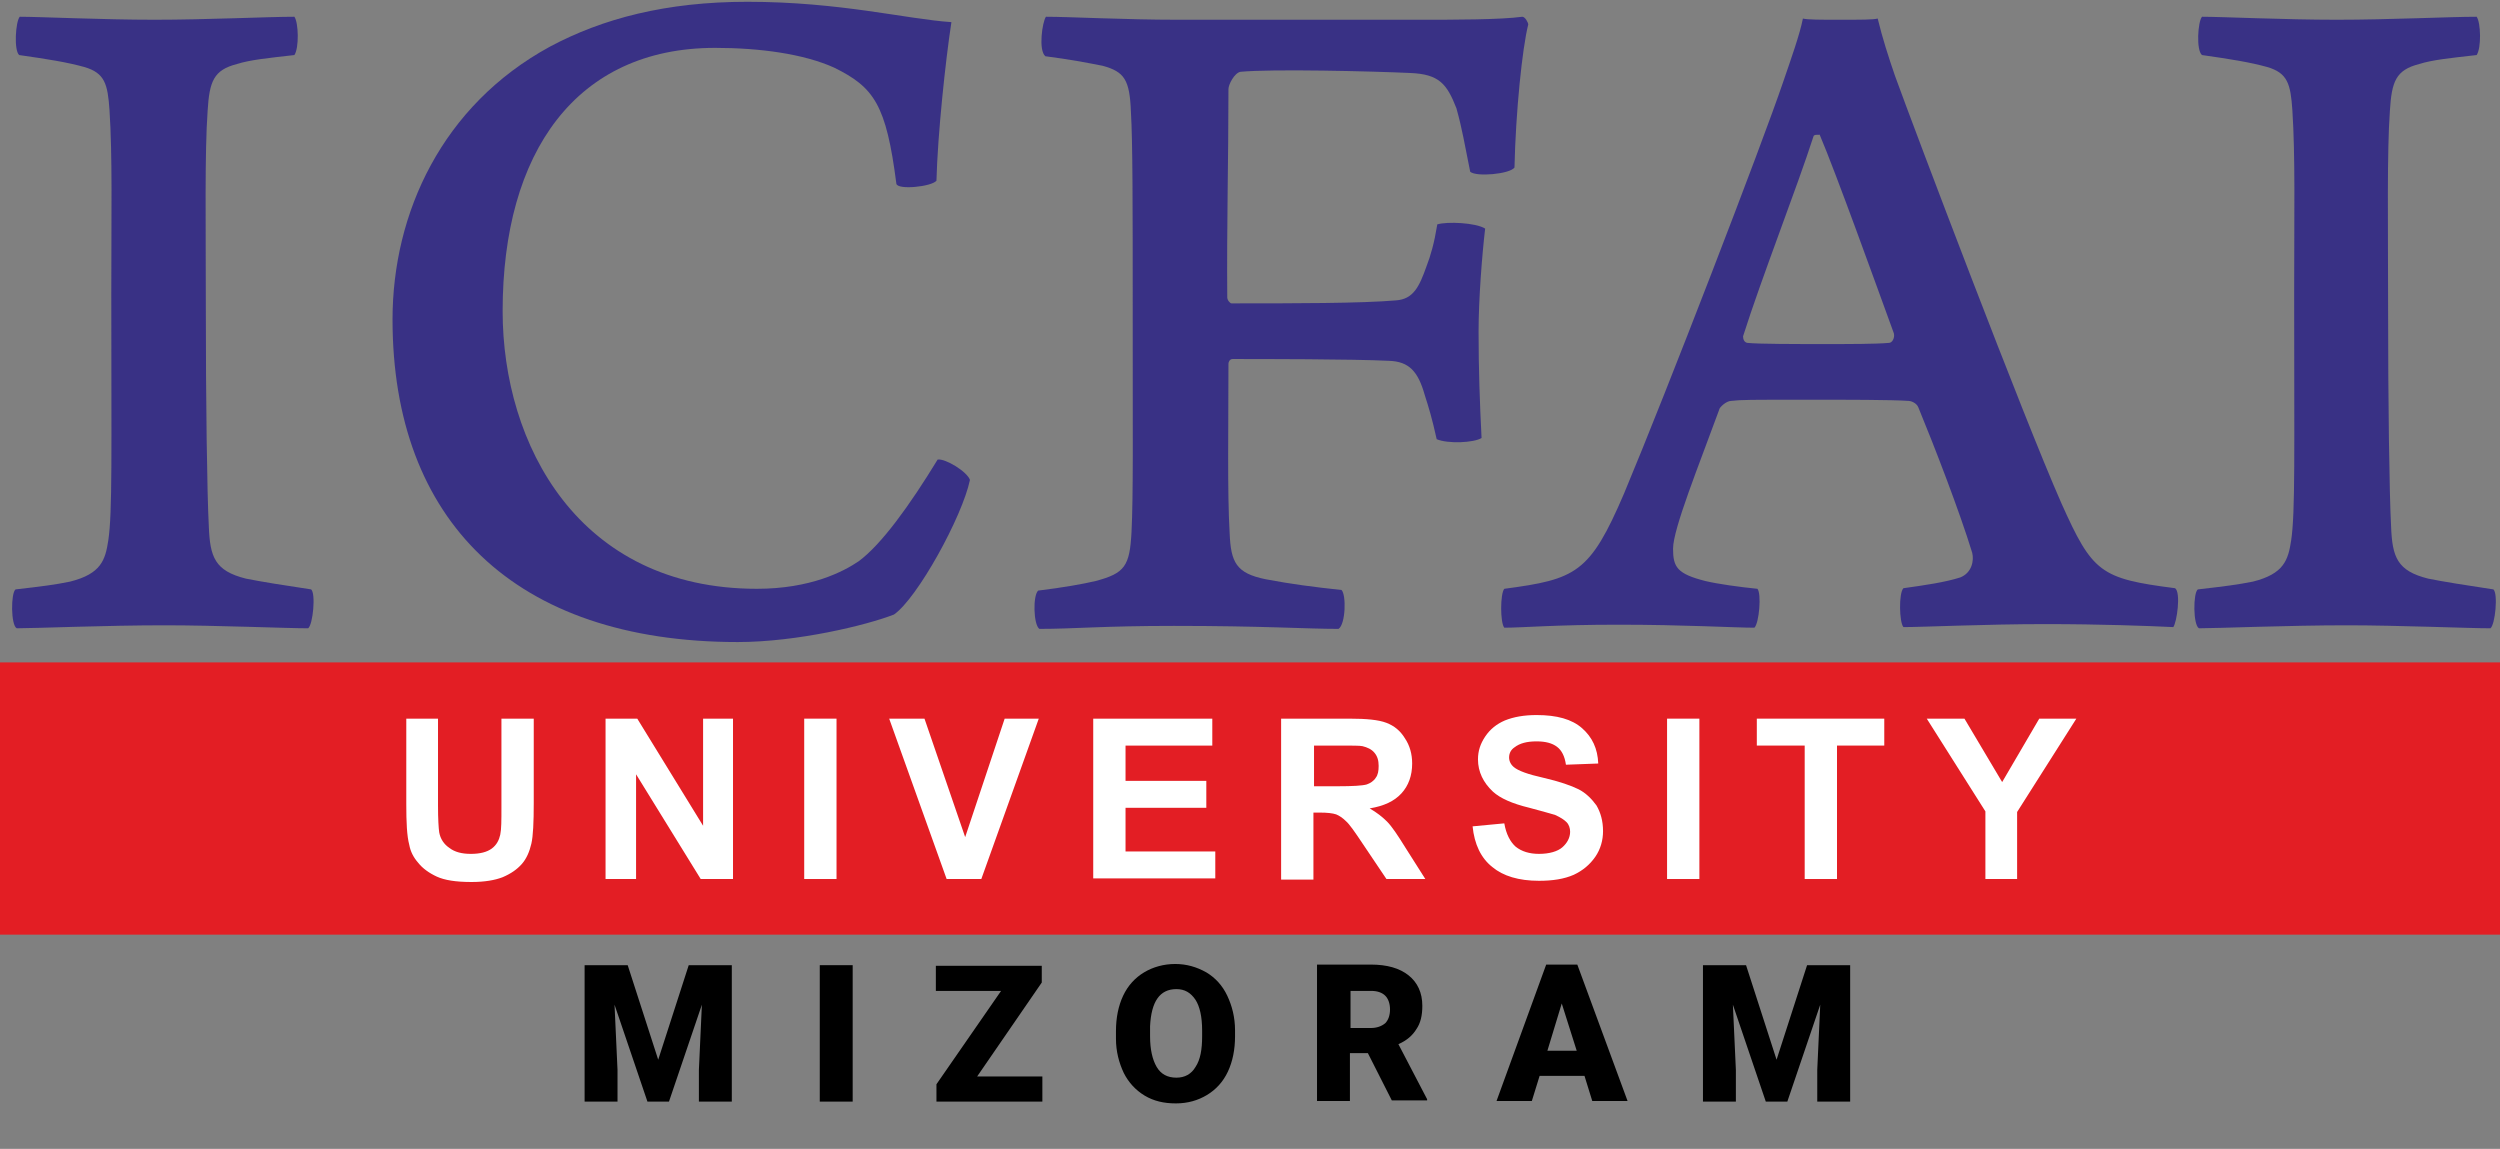
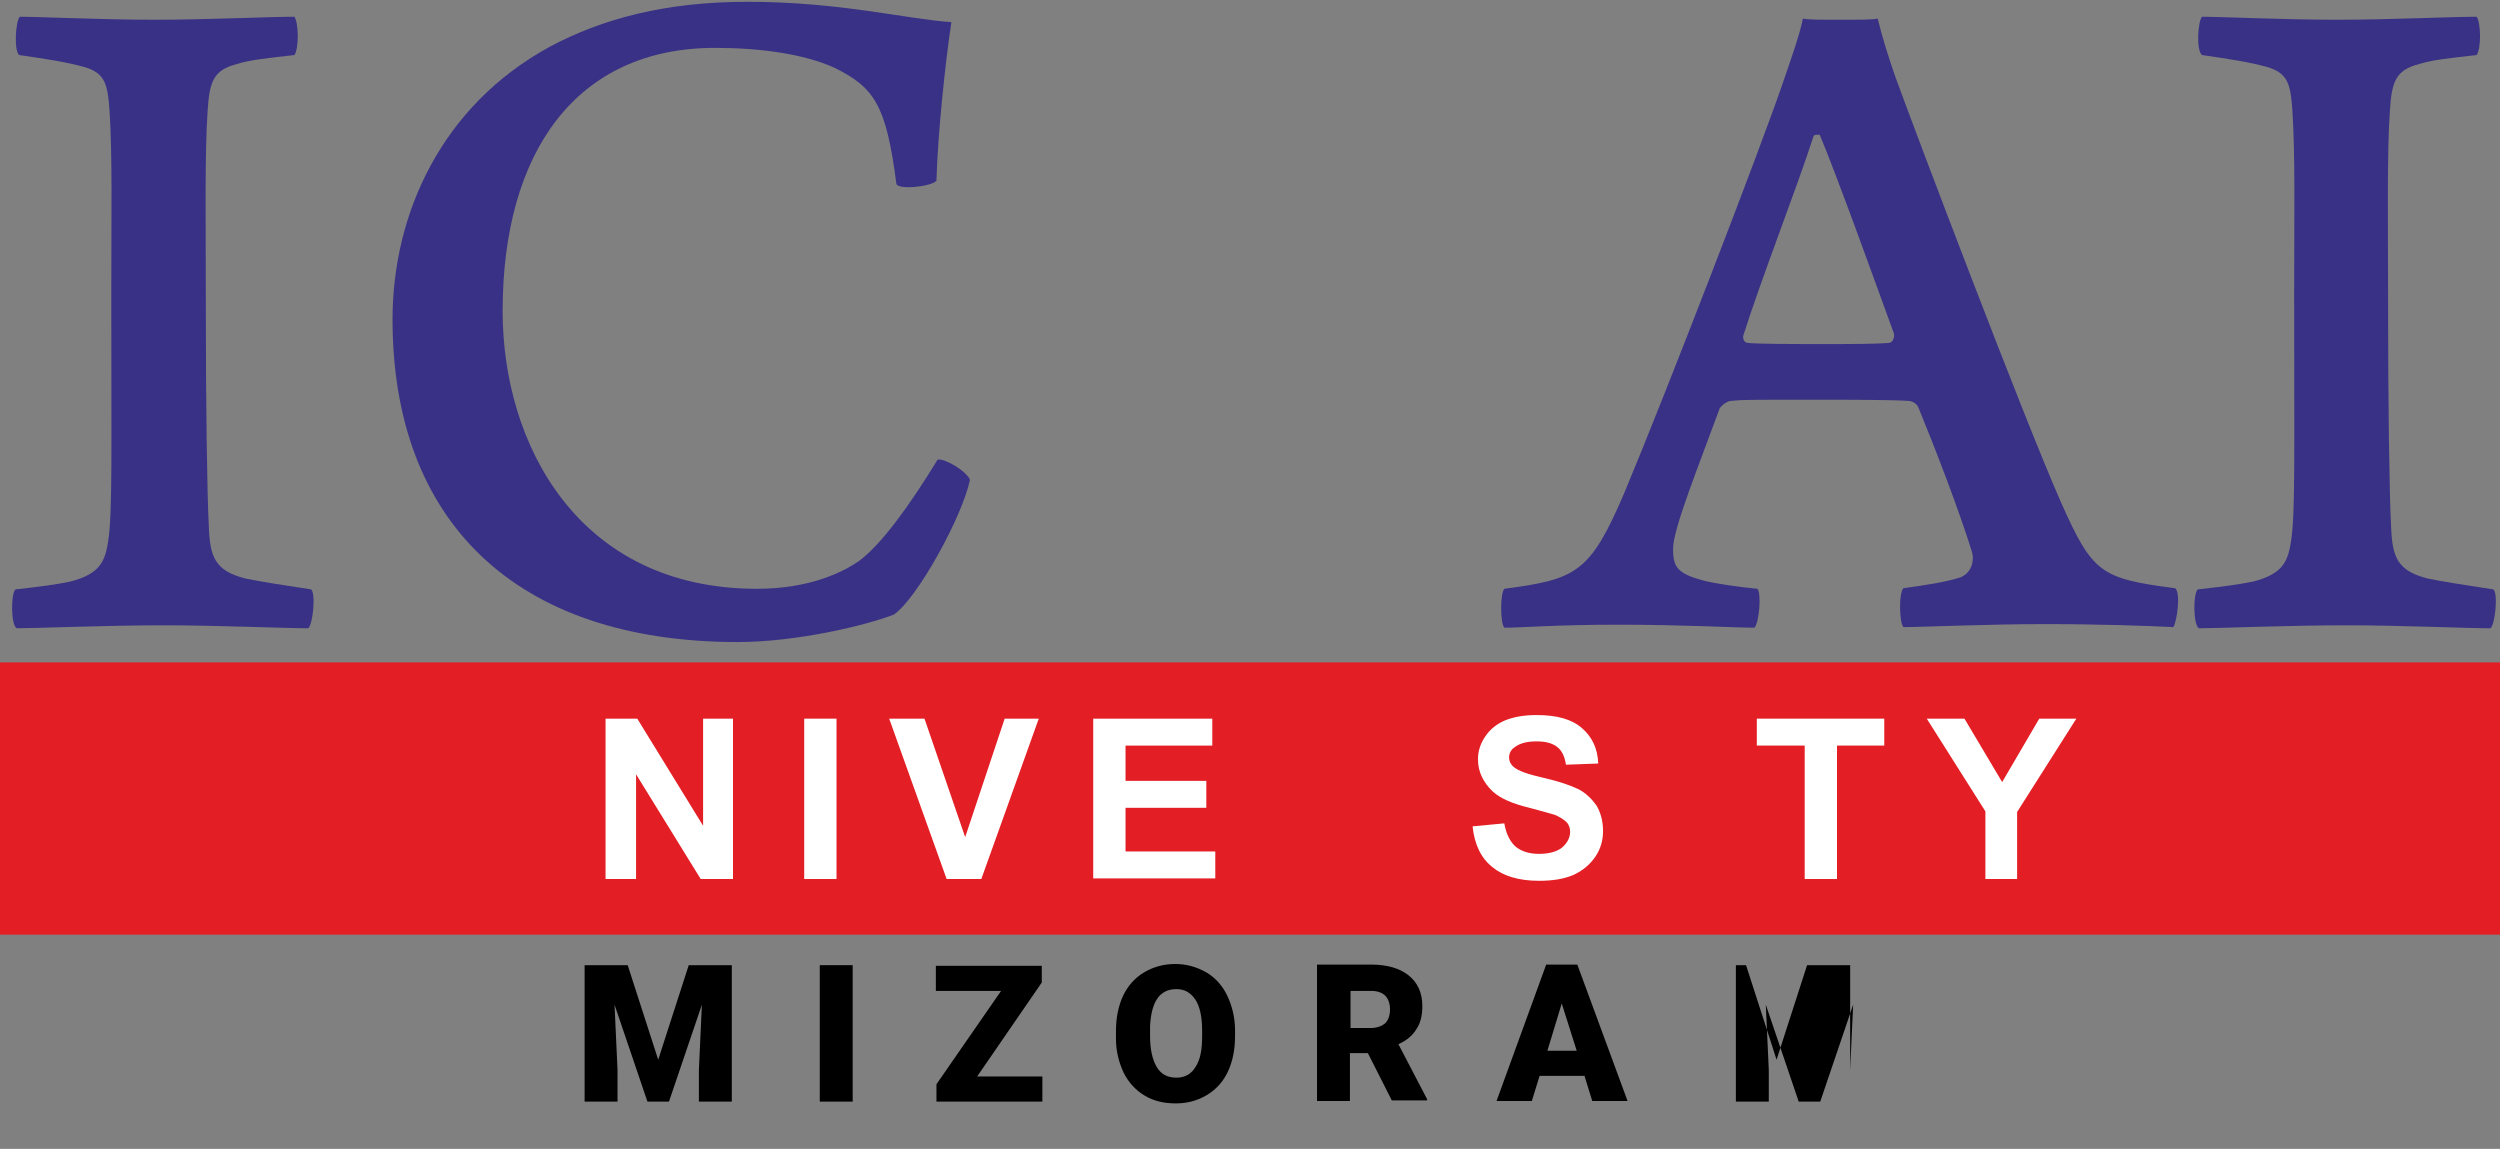
<svg xmlns="http://www.w3.org/2000/svg" version="1.1" id="Layer_1" x="0px" y="0px" viewBox="0 0 417.8 192" style="enable-background:new 0 0 417.8 192;" xml:space="preserve">
  <rect x="0" y="0" width="417.8" height="192" fill="#808080" stroke="none" />
  <style type="text/css">
	.st0{display:none;fill:#CCCCCC;}
	.st1{fill:#393185;}
	.st2{fill:#E31E24;}
	.st3{fill:#FFFFFF;}
</style>
  <rect x="-0.1" y="0" class="st0" width="418" height="192" />
  <g>
    <path class="st1" d="M3.3,2.8c3.3,0,13.9,0.5,22.5,0.5c8.8,0,19-0.5,23.4-0.5c0.7,1,0.8,5.2,0,6.4c-4.4,0.5-7.4,0.8-9.6,1.5   c-3.9,1-4.6,2.9-4.9,7.8c-0.5,7-0.3,18.8-0.3,33.2c0,15.2,0.2,30.6,0.5,36.3c0.2,5.1,1,7.4,6.2,8.7c2.5,0.5,6.2,1.1,10.9,1.8   c0.8,0.7,0.3,5.9-0.5,6.5c-3.6,0-15.4-0.5-24-0.5c-9.6,0-21.7,0.5-24.7,0.5c-1-0.5-1-5.9-0.2-6.5c4.4-0.5,6.7-0.8,9.1-1.3   c5.2-1.3,5.9-3.6,6.4-6.9c0.7-4.7,0.5-14.4,0.5-41.2c0-13.7,0.2-23-0.3-30.7c-0.3-4.4-0.8-6.2-4.2-7.2c-2.9-0.8-6-1.3-10.9-2   C2.3,8.4,2.6,3.6,3.3,2.8z" />
    <path class="st1" d="M139.4,11.3C134.3,9,127,8,119.5,8C96.3,8,84,25.4,84,52c0,22.2,12.6,46.4,42.5,46.4c9,0,14.5-2.9,17-4.6   c3.8-2.8,8.5-9.3,13.2-17c1.3-0.2,4.9,2,5.4,3.4c-1.3,6.2-8.8,19.8-12.7,22.5c-4.6,1.8-16.2,4.6-26.1,4.6   c-37.4,0-57.7-20.4-57.7-53.9c0-17.8,8.3-35.8,26.3-45.6c8.8-4.7,19.4-7.5,33-7.5c15.5,0,26.6,2.9,34.1,3.4   c-1,6.5-2.3,18.8-2.5,26.5c-0.8,1-6.5,1.6-6.7,0.5C148.1,17.5,146.1,14.6,139.4,11.3z" />
-     <path class="st1" d="M174.8,2.8c3.8,0,13.4,0.5,21.9,0.5h40.7c5.6,0,13.4,0,17-0.5c0.5,0,1,1,1,1.3c-1,3.9-2.1,14.7-2.3,23.9   c-0.8,1.1-6.4,1.6-7.4,0.7c-1-4.9-1.3-7-2.3-10.6c-1.6-4.1-2.9-5.7-7.7-5.9c-6.4-0.3-23.2-0.7-28.4-0.2c-1,0.2-2,2.1-2,2.9   c0,11.8-0.3,23-0.2,34.8c0,0.5,0.5,1,0.7,1c10.5,0,21.7,0,27.5-0.5c2.9-0.2,3.9-2.3,5.1-5.7c0.7-1.8,1.3-3.9,1.8-7   c1.6-0.5,6.4-0.3,8,0.7c-0.5,4.2-1.1,11.8-1.1,17.2c0,6.2,0.2,11.9,0.5,17.8c-1.3,0.8-5.6,1-7.5,0.2c-0.8-3.6-1.3-5.2-2-7.4   c-1.1-3.9-2.6-5.6-6-5.7c-5.9-0.3-21.6-0.3-26.1-0.3c-0.5,0-0.7,0.5-0.7,0.8c0,10.1-0.2,21.6,0.2,28.3c0.2,4.9,1.1,6.7,6,7.7   c4.2,0.8,8,1.3,12.7,1.8c0.8,0.8,0.7,5.7-0.5,6.5c-5.4,0-12.7-0.5-27.5-0.5c-11.8,0-16.7,0.5-22.5,0.5c-1-0.7-1.1-5.6-0.2-6.4   c4.1-0.5,7.5-1.1,9.6-1.6c4.9-1.3,5.7-2.5,6-8.2c0.3-6,0.2-16.2,0.2-36.1c0-18.6,0-29.1-0.3-34.1c-0.2-5.4-1.1-6.7-4.7-7.7   c-2.5-0.5-5.7-1.1-9.6-1.6C173.5,8.4,174.2,3.6,174.8,2.8z" />
    <path class="st1" d="M271.4,82.5c7.2-17.2,23-58.2,26.6-68.8c1.3-3.8,2.8-8,3.3-10.6c0.8,0.2,2.9,0.2,6,0.2c3.9,0,5.7,0,6.5-0.2   c0.8,3.3,1.8,6.4,2.9,9.6c3.3,9.1,21.4,56.9,27.8,71.4c5.2,11.6,6.5,12.6,19,14.2c1,0.7,0.3,5.7-0.3,6.5   c-4.2-0.2-12.1-0.5-21.4-0.5c-9.8,0-20.4,0.5-23.7,0.5c-0.7-0.8-0.8-5.7,0-6.5c3.6-0.5,7-1,9.5-1.8c2-0.8,2.3-2.9,2-4.1   c-2.1-6.9-6.4-18-9-24.3c-0.3-0.8-1.3-1.1-1.6-1.1c-2.9-0.2-10.5-0.2-16.5-0.2c-10.5,0-11.4,0-13.2,0.2c-0.8,0-2,1.1-2,1.5   c-3.4,9.3-7.7,19.9-7.7,23.2c0,3.1,0.7,4.2,5.4,5.4c2.1,0.5,5.7,1,8.7,1.3c0.7,0.8,0.3,5.7-0.5,6.5c-3.3,0-11.8-0.5-22.7-0.5   c-10.6,0-16,0.5-19.1,0.5c-0.7-0.8-0.7-5.7,0-6.5C263.4,96.8,265.7,95.8,271.4,82.5z M303.1,22.7c-2.8,8.7-8.7,23.7-11.8,33.5   c0,0.5,0.2,1,0.7,1.1c1.8,0.2,8.2,0.2,12.9,0.2c4.1,0,8.7,0,10.8-0.2c0.5,0,1-0.8,0.8-1.6c-3.1-8.5-9.6-26.6-12.4-33.2   C303.9,22.6,303.4,22.4,303.1,22.7z" />
    <path class="st1" d="M368,2.8c3.3,0,13.9,0.5,22.5,0.5c8.8,0,19-0.5,23.4-0.5c0.7,1,0.8,5.2,0,6.4c-4.4,0.5-7.4,0.8-9.6,1.5   c-3.9,1-4.6,2.9-4.9,7.8c-0.5,7-0.3,18.8-0.3,33.2c0,15.2,0.2,30.6,0.5,36.3c0.2,5.1,1,7.4,6.2,8.7c2.5,0.5,6.2,1.1,10.9,1.8   c0.8,0.7,0.3,5.9-0.5,6.5c-3.6,0-15.4-0.5-24-0.5c-9.6,0-21.7,0.5-24.7,0.5c-1-0.5-1-5.9-0.2-6.5c4.4-0.5,6.7-0.8,9.2-1.3   c5.2-1.3,5.9-3.6,6.4-6.9c0.7-4.7,0.5-14.4,0.5-41.2c0-13.7,0.2-23-0.3-30.7c-0.3-4.4-0.8-6.2-4.2-7.2c-2.9-0.8-6-1.3-10.9-2   C367,8.4,367.3,3.6,368,2.8z" />
  </g>
  <rect x="-0.2" y="110.7" class="st2" width="418" height="45.5" />
  <g>
-     <path class="st3" d="M67.8,120.1h5.4v14.5c0,2.3,0.1,3.8,0.2,4.5c0.2,1.1,0.8,2,1.7,2.6c0.9,0.7,2.1,1,3.6,1c1.5,0,2.7-0.3,3.5-0.9   c0.8-0.6,1.2-1.4,1.4-2.3c0.2-0.9,0.2-2.4,0.2-4.6v-14.8h5.4v14.1c0,3.2-0.1,5.5-0.4,6.8c-0.3,1.3-0.8,2.5-1.6,3.4   s-1.8,1.6-3.2,2.2c-1.3,0.5-3,0.8-5.2,0.8c-2.6,0-4.5-0.3-5.8-0.9c-1.3-0.6-2.4-1.4-3.1-2.3c-0.8-0.9-1.3-1.9-1.5-3   c-0.4-1.5-0.5-3.8-0.5-6.8V120.1z" />
    <path class="st3" d="M101.2,146.9v-26.8h5.3l11,17.9v-17.9h5v26.8h-5.4l-10.8-17.5v17.5H101.2z" />
    <path class="st3" d="M134.4,146.9v-26.8h5.4v26.8H134.4z" />
    <path class="st3" d="M158.2,146.9l-9.6-26.8h5.9l6.8,19.8l6.6-19.8h5.7l-9.6,26.8H158.2z" />
    <path class="st3" d="M182.7,146.9v-26.8h19.9v4.5h-14.5v5.9h13.5v4.5h-13.5v7.3h15v4.5H182.7z" />
-     <path class="st3" d="M214.1,146.9v-26.8h11.4c2.9,0,4.9,0.2,6.2,0.7s2.3,1.3,3.1,2.6c0.8,1.2,1.2,2.6,1.2,4.2c0,2-0.6,3.7-1.8,5   c-1.2,1.3-2.9,2.1-5.3,2.5c1.2,0.7,2.1,1.4,2.9,2.2s1.8,2.3,3.1,4.4l3.3,5.2h-6.5l-3.9-5.8c-1.4-2.1-2.3-3.4-2.9-3.9   c-0.5-0.5-1.1-0.9-1.6-1.1c-0.6-0.2-1.5-0.3-2.7-0.3h-1.1v11.2H214.1z M219.5,131.4h4c2.6,0,4.2-0.1,4.9-0.3   c0.6-0.2,1.2-0.6,1.5-1.1c0.4-0.5,0.5-1.2,0.5-2c0-0.9-0.2-1.6-0.7-2.2c-0.5-0.6-1.2-0.9-2-1.1c-0.4-0.1-1.8-0.1-3.9-0.1h-4.2   V131.4z" />
    <path class="st3" d="M246.1,138.1l5.3-0.5c0.3,1.8,1,3.1,1.9,3.9c1,0.8,2.3,1.2,3.9,1.2c1.7,0,3.1-0.4,3.9-1.1s1.3-1.6,1.3-2.6   c0-0.6-0.2-1.2-0.6-1.6c-0.4-0.4-1-0.8-1.9-1.2c-0.6-0.2-2.1-0.6-4.3-1.2c-2.9-0.7-4.9-1.6-6.1-2.7c-1.6-1.5-2.5-3.3-2.5-5.4   c0-1.4,0.4-2.6,1.2-3.8c0.8-1.2,1.9-2.1,3.3-2.7c1.5-0.6,3.2-0.9,5.3-0.9c3.4,0,5.9,0.7,7.6,2.2s2.6,3.4,2.7,5.9l-5.4,0.2   c-0.2-1.4-0.7-2.4-1.5-3s-1.9-0.9-3.4-0.9c-1.6,0-2.8,0.3-3.7,1c-0.6,0.4-0.9,1-0.9,1.7c0,0.6,0.3,1.2,0.8,1.6   c0.7,0.6,2.3,1.2,5,1.8c2.6,0.6,4.6,1.3,5.8,1.9s2.2,1.6,3,2.7c0.7,1.2,1.1,2.6,1.1,4.3c0,1.5-0.4,3-1.3,4.3   c-0.9,1.3-2.1,2.3-3.6,3c-1.6,0.7-3.5,1-5.8,1c-3.4,0-6-0.8-7.8-2.3C247.5,143.4,246.4,141.1,246.1,138.1z" />
-     <path class="st3" d="M278.6,146.9v-26.8h5.4v26.8H278.6z" />
    <path class="st3" d="M301.6,146.9v-22.3h-8v-4.5h21.3v4.5H307v22.3H301.6z" />
    <path class="st3" d="M331.8,146.9v-11.3l-9.8-15.5h6.3l6.3,10.6l6.2-10.6h6.2l-9.9,15.6v11.2H331.8z" />
  </g>
  <g>
    <g>
      <path d="M104.9,161.3l5.1,15.8l5.1-15.8h7.2v22.8h-5.5v-5.3l0.5-10.9l-5.5,16.2h-3.6l-5.5-16.2l0.5,10.9v5.3h-5.5v-22.8H104.9z" />
      <path d="M142.5,184.1H137v-22.8h5.5V184.1z" />
      <path d="M163.3,179.9h10.9v4.2h-17.7v-2.9l10.8-15.6h-10.9v-4.2h17.7v2.8L163.3,179.9z" />
      <path d="M206.4,173.2c0,2.2-0.4,4.2-1.2,5.9c-0.8,1.7-2,3-3.5,3.9s-3.2,1.4-5.2,1.4s-3.7-0.4-5.2-1.3s-2.7-2.2-3.5-3.8    c-0.8-1.7-1.3-3.6-1.3-5.7v-1.3c0-2.2,0.4-4.2,1.2-5.9c0.8-1.7,2-3,3.5-3.9c1.5-0.9,3.3-1.4,5.2-1.4c1.9,0,3.6,0.5,5.2,1.4    c1.5,0.9,2.7,2.2,3.5,3.9c0.8,1.7,1.3,3.6,1.3,5.8V173.2z M200.9,172.2c0-2.3-0.4-4-1.1-5.1c-0.8-1.2-1.8-1.8-3.2-1.8    c-2.8,0-4.2,2.1-4.4,6.2l0,1.7c0,2.2,0.4,3.9,1.1,5.1c0.7,1.2,1.8,1.8,3.3,1.8c1.4,0,2.5-0.6,3.2-1.8c0.8-1.2,1.1-2.9,1.1-5.1    V172.2z" />
      <path d="M228.6,176h-3v8h-5.5v-22.8h9c2.7,0,4.8,0.6,6.3,1.8c1.5,1.2,2.3,2.9,2.3,5.1c0,1.6-0.3,2.9-1,3.9c-0.6,1-1.6,1.9-3,2.5    l4.8,9.2v0.2h-5.9L228.6,176z M225.6,171.8h3.5c1,0,1.8-0.3,2.4-0.8c0.5-0.5,0.8-1.3,0.8-2.3s-0.3-1.8-0.8-2.3s-1.3-0.8-2.3-0.8    h-3.5V171.8z" />
      <path d="M264.8,179.8h-7.5l-1.3,4.2h-5.9l8.3-22.8h5.2l8.4,22.8h-5.9L264.8,179.8z M258.6,175.6h4.9l-2.5-7.9L258.6,175.6z" />
-       <path d="M291.8,161.3l5.1,15.8l5.1-15.8h7.2v22.8h-5.5v-5.3l0.5-10.9l-5.5,16.2h-3.6l-5.5-16.2l0.5,10.9v5.3h-5.5v-22.8H291.8z" />
+       <path d="M291.8,161.3l5.1,15.8l5.1-15.8h7.2v22.8v-5.3l0.5-10.9l-5.5,16.2h-3.6l-5.5-16.2l0.5,10.9v5.3h-5.5v-22.8H291.8z" />
    </g>
  </g>
</svg>